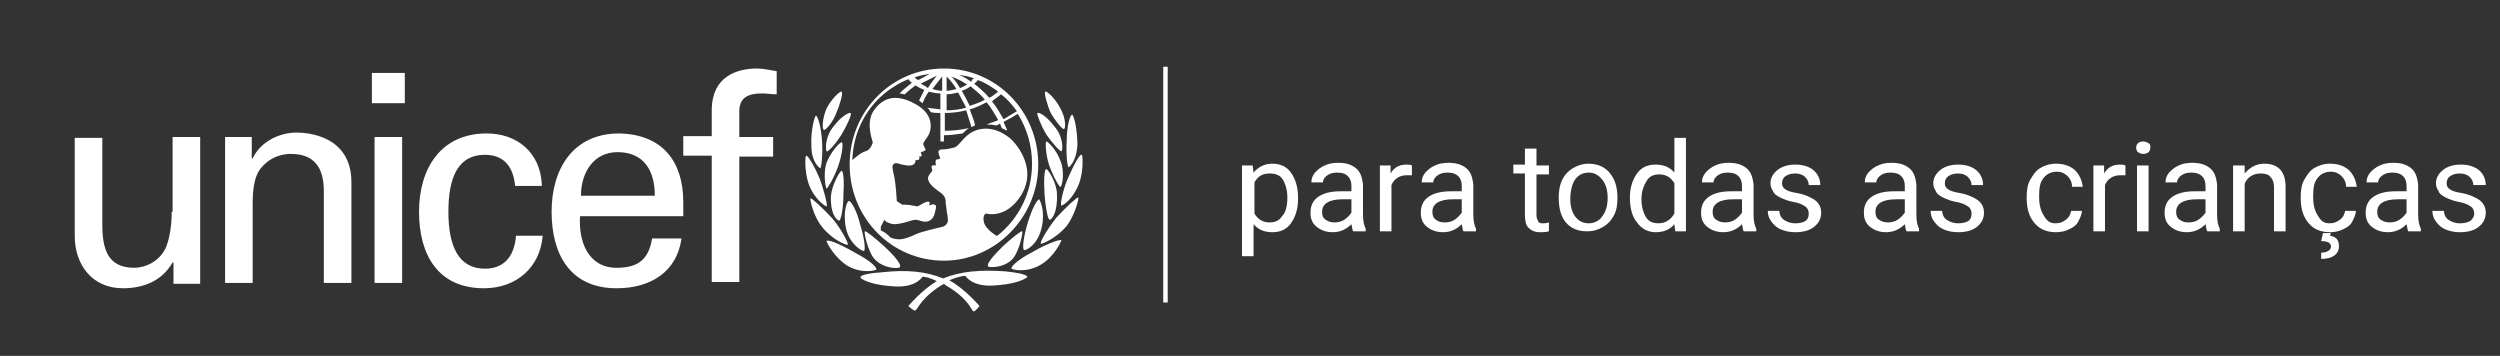
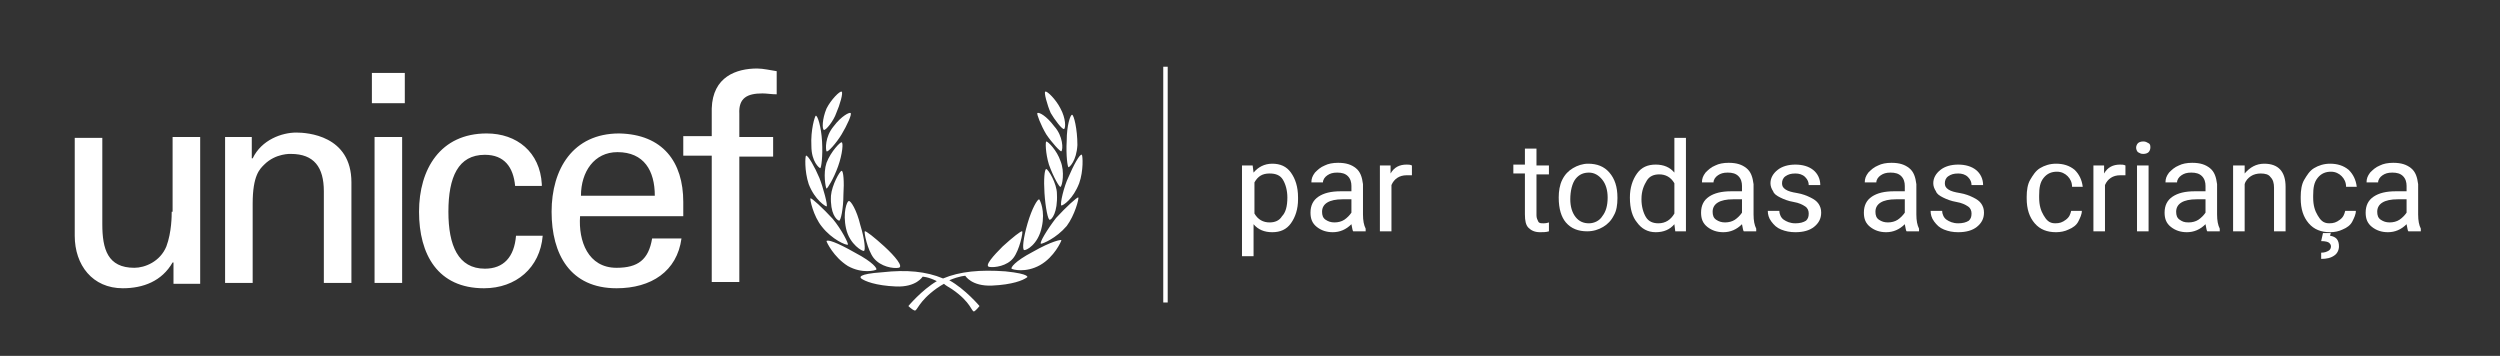
<svg xmlns="http://www.w3.org/2000/svg" xmlns:xlink="http://www.w3.org/1999/xlink" version="1.1" id="Layer_1" x="0px" y="0px" viewBox="0 0 281 40" enable-background="new 0 0 281 40" xml:space="preserve">
  <rect x="0" y="0" width="281" height="40" fill="#333333" stroke="none" />
  <g>
    <g>
      <path fill="#FFFFFF" d="M145.9,22.4c0,1.1-0.3,2-0.8,2.7s-1.2,1-2.1,1c-0.9,0-1.6-0.3-2.1-0.9v3.6h-1.3V18.6h1.2l0.1,0.8    c0.5-0.6,1.2-1,2.1-1c0.9,0,1.6,0.3,2.1,1c0.5,0.7,0.8,1.6,0.8,2.8V22.4z M144.7,22.2c0-0.8-0.2-1.5-0.5-2s-0.8-0.7-1.5-0.7    c-0.8,0-1.3,0.3-1.7,1v3.5c0.4,0.7,1,1,1.7,1c0.6,0,1.1-0.2,1.4-0.7C144.5,23.9,144.7,23.2,144.7,22.2z" />
      <path fill="#FFFFFF" d="M152.1,26c-0.1-0.1-0.1-0.4-0.2-0.8c-0.6,0.6-1.3,0.9-2.1,0.9c-0.7,0-1.3-0.2-1.8-0.6    c-0.5-0.4-0.7-0.9-0.7-1.6c0-0.8,0.3-1.4,0.9-1.8c0.6-0.4,1.4-0.6,2.5-0.6h1.2v-0.6c0-0.4-0.1-0.8-0.4-1.1    c-0.3-0.3-0.7-0.4-1.2-0.4c-0.5,0-0.8,0.1-1.1,0.3s-0.5,0.5-0.5,0.8h-1.3c0-0.4,0.1-0.7,0.4-1.1c0.3-0.3,0.6-0.6,1.1-0.8    c0.4-0.2,0.9-0.3,1.5-0.3c0.9,0,1.5,0.2,2,0.6c0.5,0.4,0.7,1,0.8,1.8v3.4c0,0.7,0.1,1.2,0.3,1.6V26H152.1z M150,25    c0.4,0,0.8-0.1,1.1-0.3s0.6-0.5,0.8-0.8v-1.5h-1c-1.5,0-2.3,0.5-2.3,1.4c0,0.4,0.1,0.7,0.4,0.9S149.6,25,150,25z" />
      <path fill="#FFFFFF" d="M158.7,19.7c-0.2,0-0.4,0-0.6,0c-0.8,0-1.4,0.4-1.7,1.1V26h-1.3v-7.4h1.2l0,0.9c0.4-0.7,1-1,1.8-1    c0.2,0,0.4,0,0.6,0.1V19.7z" />
-       <path fill="#FFFFFF" d="M164.5,26c-0.1-0.1-0.1-0.4-0.2-0.8c-0.6,0.6-1.3,0.9-2.1,0.9c-0.7,0-1.3-0.2-1.8-0.6    c-0.5-0.4-0.7-0.9-0.7-1.6c0-0.8,0.3-1.4,0.9-1.8c0.6-0.4,1.4-0.6,2.5-0.6h1.2v-0.6c0-0.4-0.1-0.8-0.4-1.1    c-0.3-0.3-0.7-0.4-1.2-0.4c-0.5,0-0.8,0.1-1.1,0.3s-0.5,0.5-0.5,0.8h-1.3c0-0.4,0.1-0.7,0.4-1.1c0.3-0.3,0.6-0.6,1.1-0.8    c0.4-0.2,0.9-0.3,1.5-0.3c0.9,0,1.5,0.2,2,0.6c0.5,0.4,0.7,1,0.8,1.8v3.4c0,0.7,0.1,1.2,0.3,1.6V26H164.5z M162.4,25    c0.4,0,0.8-0.1,1.1-0.3s0.6-0.5,0.8-0.8v-1.5h-1c-1.5,0-2.3,0.5-2.3,1.4c0,0.4,0.1,0.7,0.4,0.9S161.9,25,162.4,25z" />
      <path fill="#FFFFFF" d="M172.7,16.8v1.8h1.4v1h-1.4v4.6c0,0.3,0.1,0.5,0.2,0.7s0.3,0.2,0.6,0.2c0.1,0,0.3,0,0.6-0.1v1    c-0.3,0.1-0.7,0.1-1,0.1c-0.6,0-1-0.2-1.3-0.5s-0.4-0.8-0.4-1.5v-4.6h-1.3v-1h1.3v-1.8H172.7z" />
      <path fill="#FFFFFF" d="M175.2,22.2c0-0.7,0.1-1.4,0.4-2c0.3-0.6,0.7-1,1.2-1.3c0.5-0.3,1.1-0.5,1.7-0.5c1,0,1.8,0.3,2.4,1    c0.6,0.7,0.9,1.6,0.9,2.8v0.1c0,0.7-0.1,1.4-0.4,1.9c-0.3,0.6-0.7,1-1.2,1.3c-0.5,0.3-1.1,0.5-1.8,0.5c-1,0-1.8-0.3-2.4-1    C175.5,24.4,175.2,23.5,175.2,22.2L175.2,22.2z M176.5,22.4c0,0.8,0.2,1.5,0.6,2c0.4,0.5,0.9,0.7,1.5,0.7c0.6,0,1.2-0.3,1.5-0.8    c0.4-0.5,0.6-1.2,0.6-2.1c0-0.8-0.2-1.5-0.6-2c-0.4-0.5-0.9-0.8-1.5-0.8c-0.6,0-1.1,0.2-1.5,0.7S176.5,21.5,176.5,22.4z" />
      <path fill="#FFFFFF" d="M183.2,22.2c0-1.1,0.3-2,0.8-2.7c0.5-0.7,1.2-1,2.1-1c0.9,0,1.6,0.3,2.1,0.9v-3.9h1.3V26h-1.2l-0.1-0.8    c-0.5,0.6-1.2,0.9-2.1,0.9c-0.9,0-1.6-0.4-2.1-1.1C183.5,24.4,183.2,23.5,183.2,22.2L183.2,22.2z M184.5,22.4c0,0.8,0.2,1.5,0.5,2    s0.8,0.7,1.4,0.7c0.8,0,1.4-0.4,1.8-1.1v-3.4c-0.4-0.7-1-1-1.7-1c-0.6,0-1.1,0.2-1.4,0.7S184.5,21.4,184.5,22.4z" />
      <path fill="#FFFFFF" d="M196,26c-0.1-0.1-0.1-0.4-0.2-0.8c-0.6,0.6-1.3,0.9-2.1,0.9c-0.7,0-1.3-0.2-1.8-0.6    c-0.5-0.4-0.7-0.9-0.7-1.6c0-0.8,0.3-1.4,0.9-1.8c0.6-0.4,1.4-0.6,2.5-0.6h1.2v-0.6c0-0.4-0.1-0.8-0.4-1.1    c-0.3-0.3-0.7-0.4-1.2-0.4c-0.5,0-0.8,0.1-1.1,0.3s-0.5,0.5-0.5,0.8h-1.3c0-0.4,0.1-0.7,0.4-1.1c0.3-0.3,0.6-0.6,1.1-0.8    c0.4-0.2,0.9-0.3,1.5-0.3c0.9,0,1.5,0.2,2,0.6c0.5,0.4,0.7,1,0.8,1.8v3.4c0,0.7,0.1,1.2,0.3,1.6V26H196z M193.9,25    c0.4,0,0.8-0.1,1.1-0.3s0.6-0.5,0.8-0.8v-1.5h-1c-1.5,0-2.3,0.5-2.3,1.4c0,0.4,0.1,0.7,0.4,0.9S193.5,25,193.9,25z" />
      <path fill="#FFFFFF" d="M203.3,24c0-0.3-0.1-0.6-0.4-0.8c-0.3-0.2-0.7-0.4-1.3-0.5c-0.6-0.1-1.1-0.3-1.5-0.5    c-0.4-0.2-0.7-0.4-0.8-0.7c-0.2-0.3-0.3-0.6-0.3-0.9c0-0.6,0.3-1.1,0.8-1.5c0.5-0.4,1.2-0.6,2-0.6c0.8,0,1.5,0.2,2,0.6    c0.5,0.4,0.8,1,0.8,1.7h-1.3c0-0.3-0.1-0.6-0.4-0.9c-0.3-0.3-0.7-0.4-1.1-0.4c-0.5,0-0.8,0.1-1.1,0.3s-0.4,0.5-0.4,0.8    c0,0.3,0.1,0.5,0.4,0.7s0.7,0.3,1.3,0.4c0.6,0.1,1.1,0.3,1.5,0.5s0.7,0.4,0.9,0.7c0.2,0.3,0.3,0.6,0.3,1c0,0.7-0.3,1.2-0.8,1.6    c-0.5,0.4-1.2,0.6-2.1,0.6c-0.6,0-1.1-0.1-1.6-0.3s-0.8-0.5-1.1-0.9c-0.3-0.4-0.4-0.8-0.4-1.2h1.3c0,0.4,0.2,0.8,0.5,1    c0.3,0.2,0.7,0.4,1.3,0.4c0.5,0,0.9-0.1,1.2-0.3C203.2,24.6,203.3,24.4,203.3,24z" />
      <path fill="#FFFFFF" d="M214.3,26c-0.1-0.1-0.1-0.4-0.2-0.8c-0.6,0.6-1.3,0.9-2.1,0.9c-0.7,0-1.3-0.2-1.8-0.6    c-0.5-0.4-0.7-0.9-0.7-1.6c0-0.8,0.3-1.4,0.9-1.8c0.6-0.4,1.4-0.6,2.5-0.6h1.2v-0.6c0-0.4-0.1-0.8-0.4-1.1    c-0.3-0.3-0.7-0.4-1.2-0.4c-0.5,0-0.8,0.1-1.1,0.3s-0.5,0.5-0.5,0.8h-1.3c0-0.4,0.1-0.7,0.4-1.1c0.3-0.3,0.6-0.6,1.1-0.8    c0.4-0.2,0.9-0.3,1.5-0.3c0.9,0,1.5,0.2,2,0.6c0.5,0.4,0.7,1,0.8,1.8v3.4c0,0.7,0.1,1.2,0.3,1.6V26H214.3z M212.2,25    c0.4,0,0.8-0.1,1.1-0.3s0.6-0.5,0.8-0.8v-1.5h-1c-1.5,0-2.3,0.5-2.3,1.4c0,0.4,0.1,0.7,0.4,0.9S211.8,25,212.2,25z" />
      <path fill="#FFFFFF" d="M221.6,24c0-0.3-0.1-0.6-0.4-0.8c-0.3-0.2-0.7-0.4-1.3-0.5c-0.6-0.1-1.1-0.3-1.5-0.5    c-0.4-0.2-0.7-0.4-0.8-0.7c-0.2-0.3-0.3-0.6-0.3-0.9c0-0.6,0.3-1.1,0.8-1.5c0.5-0.4,1.2-0.6,2-0.6c0.8,0,1.5,0.2,2,0.6    c0.5,0.4,0.8,1,0.8,1.7h-1.3c0-0.3-0.1-0.6-0.4-0.9c-0.3-0.3-0.7-0.4-1.1-0.4c-0.5,0-0.8,0.1-1.1,0.3s-0.4,0.5-0.4,0.8    c0,0.3,0.1,0.5,0.4,0.7s0.7,0.3,1.3,0.4c0.6,0.1,1.1,0.3,1.5,0.5s0.7,0.4,0.9,0.7c0.2,0.3,0.3,0.6,0.3,1c0,0.7-0.3,1.2-0.8,1.6    c-0.5,0.4-1.2,0.6-2.1,0.6c-0.6,0-1.1-0.1-1.6-0.3s-0.8-0.5-1.1-0.9c-0.3-0.4-0.4-0.8-0.4-1.2h1.3c0,0.4,0.2,0.8,0.5,1    c0.3,0.2,0.7,0.4,1.3,0.4c0.5,0,0.9-0.1,1.2-0.3C221.5,24.6,221.6,24.4,221.6,24z" />
      <path fill="#FFFFFF" d="M231,25.1c0.5,0,0.8-0.1,1.2-0.4s0.5-0.6,0.6-1h1.2c0,0.4-0.2,0.8-0.4,1.2s-0.6,0.7-1.1,0.9    c-0.4,0.2-0.9,0.3-1.4,0.3c-1,0-1.8-0.3-2.4-1c-0.6-0.7-0.9-1.6-0.9-2.8v-0.2c0-0.7,0.1-1.4,0.4-1.9s0.6-1,1.1-1.3    c0.5-0.3,1.1-0.5,1.8-0.5c0.8,0,1.5,0.2,2.1,0.7c0.5,0.5,0.8,1.1,0.9,1.9h-1.2c0-0.5-0.2-0.9-0.5-1.2c-0.3-0.3-0.7-0.5-1.2-0.5    c-0.6,0-1.1,0.2-1.5,0.7c-0.4,0.5-0.5,1.1-0.5,2v0.2c0,0.9,0.2,1.5,0.5,2S230.3,25.1,231,25.1z" />
      <path fill="#FFFFFF" d="M238.9,19.7c-0.2,0-0.4,0-0.6,0c-0.8,0-1.4,0.4-1.7,1.1V26h-1.3v-7.4h1.2l0,0.9c0.4-0.7,1-1,1.8-1    c0.2,0,0.4,0,0.6,0.1V19.7z" />
      <path fill="#FFFFFF" d="M240.1,16.6c0-0.2,0.1-0.4,0.2-0.5c0.1-0.1,0.3-0.2,0.6-0.2s0.4,0.1,0.6,0.2s0.2,0.3,0.2,0.5    s-0.1,0.4-0.2,0.5s-0.3,0.2-0.6,0.2s-0.4-0.1-0.6-0.2C240.2,17,240.1,16.8,240.1,16.6z M241.5,26h-1.3v-7.4h1.3V26z" />
      <path fill="#FFFFFF" d="M248.1,26c-0.1-0.1-0.1-0.4-0.2-0.8c-0.6,0.6-1.3,0.9-2.1,0.9c-0.7,0-1.3-0.2-1.8-0.6    c-0.5-0.4-0.7-0.9-0.7-1.6c0-0.8,0.3-1.4,0.9-1.8c0.6-0.4,1.4-0.6,2.5-0.6h1.2v-0.6c0-0.4-0.1-0.8-0.4-1.1    c-0.3-0.3-0.7-0.4-1.2-0.4c-0.5,0-0.8,0.1-1.1,0.3s-0.5,0.5-0.5,0.8h-1.3c0-0.4,0.1-0.7,0.4-1.1c0.3-0.3,0.6-0.6,1.1-0.8    c0.4-0.2,0.9-0.3,1.5-0.3c0.9,0,1.5,0.2,2,0.6c0.5,0.4,0.7,1,0.8,1.8v3.4c0,0.7,0.1,1.2,0.3,1.6V26H248.1z M246,25    c0.4,0,0.8-0.1,1.1-0.3s0.6-0.5,0.8-0.8v-1.5h-1c-1.5,0-2.3,0.5-2.3,1.4c0,0.4,0.1,0.7,0.4,0.9S245.5,25,246,25z" />
      <path fill="#FFFFFF" d="M252.3,18.6l0,0.9c0.6-0.7,1.3-1.1,2.2-1.1c1.6,0,2.4,0.9,2.4,2.6V26h-1.3v-4.9c0-0.5-0.1-0.9-0.4-1.2    c-0.2-0.3-0.6-0.4-1.1-0.4c-0.4,0-0.8,0.1-1.1,0.3s-0.6,0.5-0.7,0.9V26h-1.3v-7.4H252.3z" />
      <path fill="#FFFFFF" d="M261.8,25.1c0.5,0,0.8-0.1,1.2-0.4s0.5-0.6,0.6-1h1.2c0,0.4-0.2,0.8-0.4,1.2s-0.6,0.7-1.1,0.9    c-0.4,0.2-0.9,0.3-1.4,0.3c-1,0-1.8-0.3-2.4-1c-0.6-0.7-0.9-1.6-0.9-2.8v-0.2c0-0.7,0.1-1.4,0.4-1.9s0.6-1,1.1-1.3    c0.5-0.3,1.1-0.5,1.8-0.5c0.8,0,1.5,0.2,2.1,0.7c0.5,0.5,0.8,1.1,0.9,1.9h-1.2c0-0.5-0.2-0.9-0.5-1.2c-0.3-0.3-0.7-0.5-1.2-0.5    c-0.6,0-1.1,0.2-1.5,0.7c-0.4,0.5-0.5,1.1-0.5,2v0.2c0,0.9,0.2,1.5,0.5,2S261.1,25.1,261.8,25.1z M262,26.1l-0.1,0.4    c0.7,0.1,1,0.5,1,1.2c0,0.4-0.2,0.8-0.5,1c-0.4,0.3-0.9,0.4-1.5,0.4l0-0.7c0.4,0,0.6-0.1,0.8-0.2c0.2-0.1,0.3-0.3,0.3-0.5    c0-0.2-0.1-0.3-0.2-0.4s-0.4-0.2-0.9-0.2l0.2-0.9H262z" />
      <path fill="#FFFFFF" d="M270.7,26c-0.1-0.1-0.1-0.4-0.2-0.8c-0.6,0.6-1.3,0.9-2.1,0.9c-0.7,0-1.3-0.2-1.8-0.6    c-0.5-0.4-0.7-0.9-0.7-1.6c0-0.8,0.3-1.4,0.9-1.8c0.6-0.4,1.4-0.6,2.5-0.6h1.2v-0.6c0-0.4-0.1-0.8-0.4-1.1    c-0.3-0.3-0.7-0.4-1.2-0.4c-0.5,0-0.8,0.1-1.1,0.3s-0.5,0.5-0.5,0.8h-1.3c0-0.4,0.1-0.7,0.4-1.1c0.3-0.3,0.6-0.6,1.1-0.8    c0.4-0.2,0.9-0.3,1.5-0.3c0.9,0,1.5,0.2,2,0.6c0.5,0.4,0.7,1,0.8,1.8v3.4c0,0.7,0.1,1.2,0.3,1.6V26H270.7z M268.6,25    c0.4,0,0.8-0.1,1.1-0.3s0.6-0.5,0.8-0.8v-1.5h-1c-1.5,0-2.3,0.5-2.3,1.4c0,0.4,0.1,0.7,0.4,0.9S268.2,25,268.6,25z" />
-       <path fill="#FFFFFF" d="M278.1,24c0-0.3-0.1-0.6-0.4-0.8c-0.3-0.2-0.7-0.4-1.3-0.5c-0.6-0.1-1.1-0.3-1.5-0.5    c-0.4-0.2-0.7-0.4-0.8-0.7c-0.2-0.3-0.3-0.6-0.3-0.9c0-0.6,0.3-1.1,0.8-1.5c0.5-0.4,1.2-0.6,2-0.6c0.8,0,1.5,0.2,2,0.6    c0.5,0.4,0.8,1,0.8,1.7H278c0-0.3-0.1-0.6-0.4-0.9c-0.3-0.3-0.7-0.4-1.1-0.4c-0.5,0-0.8,0.1-1.1,0.3s-0.4,0.5-0.4,0.8    c0,0.3,0.1,0.5,0.4,0.7s0.7,0.3,1.3,0.4c0.6,0.1,1.1,0.3,1.5,0.5s0.7,0.4,0.9,0.7c0.2,0.3,0.3,0.6,0.3,1c0,0.7-0.3,1.2-0.8,1.6    c-0.5,0.4-1.2,0.6-2.1,0.6c-0.6,0-1.1-0.1-1.6-0.3s-0.8-0.5-1.1-0.9c-0.3-0.4-0.4-0.8-0.4-1.2h1.3c0,0.4,0.2,0.8,0.5,1    c0.3,0.2,0.7,0.4,1.3,0.4c0.5,0,0.9-0.1,1.2-0.3C277.9,24.6,278.1,24.4,278.1,24z" />
    </g>
    <g>
      <defs>
        <path id="SVGID_1_" d="M104.5,8.3c-0.6,0.1-1.2,0.2-1.7,0.4c0.1,0.1,0.2,0.2,0.4,0.3C103.6,8.8,104,8.6,104.5,8.3z M114.3,12.5     c-0.5-0.7-1.1-1.4-1.8-1.9c-0.3,0.3-0.7,0.5-1,0.8c0.5,0.6,0.9,1.3,1.3,2C113.3,13.1,113.8,12.8,114.3,12.5z M112.2,10.3     c-0.7-0.5-1.4-1-2.3-1.3c-0.1,0.2-0.3,0.3-0.4,0.4c0.6,0.5,1.2,1,1.7,1.6C111.6,10.8,111.9,10.5,112.2,10.3z M109.5,8.8     c-0.6-0.2-1.1-0.3-1.7-0.4c0.5,0.2,0.9,0.5,1.4,0.8C109.2,9,109.3,8.9,109.5,8.8z M106.1,7.7c5.9,0,10.6,4.8,10.6,10.8     c0,5.9-4.8,10.8-10.6,10.8c-5.9,0-10.6-4.8-10.6-10.8C95.5,12.5,100.2,7.7,106.1,7.7z M107.9,9.9c0.3-0.1,0.6-0.3,0.8-0.4     c-0.6-0.4-1.2-0.7-1.8-0.9C107.3,8.9,107.6,9.4,107.9,9.9z M106.4,10.2c0.4,0,0.7-0.1,1.1-0.2c-0.3-0.5-0.7-1-1.1-1.4V10.2z      M107.7,10.4c-0.4,0.1-0.9,0.2-1.3,0.2v1.8c0.8,0,1.5-0.1,2.2-0.3C108.3,11.5,108,11,107.7,10.4z M109.1,9.7     c-0.3,0.2-0.6,0.4-1,0.5c0.3,0.5,0.6,1.1,0.9,1.7c0.6-0.2,1.2-0.4,1.7-0.7C110.3,10.7,109.7,10.2,109.1,9.7z M104.3,9.9     c0.3-0.5,0.6-0.9,1-1.4c-0.6,0.3-1.2,0.6-1.8,0.9C103.8,9.6,104.1,9.7,104.3,9.9z M105.9,8.6c-0.4,0.5-0.7,0.9-1.1,1.4     c0.3,0.1,0.7,0.2,1.1,0.2V8.6z M100.1,26.7c0.2,0.1,0.6,0.2,1,0.2c0.5,0,1.3-0.3,1.9-0.6c0.7-0.3,2.5-0.7,2.9-0.8     c0.4-0.1,0.5-0.3,0.6-0.5c0.1-0.2,0-0.5,0-0.8c-0.1-0.3-0.1-0.8-0.2-1.3c0-0.5,0-0.9-0.8-1.4c-0.7-0.5-1.2-1-1.2-1.5     c0.1-0.4,0.5-0.8,0.5-0.8s-0.1-0.4-0.1-0.5c0.1-0.2,0.5-0.1,0.5-0.1s-0.1-0.5,0-0.6c0-0.1,0.3-0.1,0.3-0.1l0.2-0.1     c0,0-0.2-0.4-0.2-0.6c-0.1-0.2,0.1-0.4,0.3-0.4s0.6,0,1.4-0.2c0.8-0.2,1.2-1.8,3.1-2.1c1.9-0.3,3.4,1.2,3.4,1.2s3.1,2.9,1.1,6.2     c-1.7,2.8-4,2.1-4,2.1s-0.4,0.2-0.2,1c0.2,0.8,1.4,1.5,1.4,1.5l0.1,0c2.4-1.9,3.9-4.8,3.9-8.1c0-2.1-0.6-4-1.6-5.6     c-0.5,0.3-1,0.6-1.6,0.9c0.1,0.3,0.3,0.6,0.4,1c-0.2-0.1-0.4-0.2-0.6-0.3c-0.1-0.2-0.1-0.3-0.2-0.5c-0.2,0.1-0.3,0.2-0.5,0.2     c-0.3-0.1-0.7-0.1-1-0.1c0.4-0.2,0.9-0.3,1.3-0.5c-0.4-0.7-0.8-1.4-1.3-2c-0.6,0.3-1.2,0.6-1.9,0.8c0.2,0.6,0.5,1.2,0.6,1.8     c-0.2,0.1-0.3,0.1-0.4,0.2c-0.2-0.6-0.4-1.3-0.6-1.9c-0.8,0.2-1.6,0.3-2.4,0.3v2c0.9,0,1.8-0.1,2.7-0.3c-0.3,0.2-0.5,0.4-0.7,0.6     c-0.7,0.1-1.4,0.2-2.1,0.2v0.7c-0.1,0-0.2,0-0.3,0c0,0-0.1,0-0.1,0v-3.2c-0.4,0-0.7,0-1.1-0.1c-0.1-0.2-0.2-0.4-0.4-0.5     c0.5,0.1,1,0.1,1.5,0.2v-1.8c-0.5,0-0.9-0.1-1.3-0.2c-0.3,0.4-0.5,0.8-0.7,1.3c-0.1-0.1-0.3-0.2-0.4-0.3c0.2-0.4,0.4-0.8,0.6-1.2     c-0.3-0.1-0.7-0.3-1-0.5c-0.4,0.3-0.8,0.6-1.2,1c-0.2,0-0.4-0.1-0.6-0.1c0.4-0.4,0.9-0.8,1.4-1.2c-0.2-0.1-0.3-0.3-0.4-0.4     c-0.8,0.3-1.6,0.8-2.3,1.3c-2.4,1.8-3.9,4.6-4,7.8c0.1-0.1,1-0.9,1.5-1c0.5-0.1,0.8-0.9,0.8-1c0-0.1-0.9-2.3,0.2-3.7     c0.9-1.2,2.3-1.9,4.6-0.6c2.2,1.2,1.8,3,1.4,3.6c-0.4,0.6-0.6,0.8-0.5,1c0.1,0.3,0.3,0.5,0.2,0.6c-0.1,0.1-0.5,0.2-0.5,0.2     s0.1,0.3,0.1,0.4c0,0.1-0.3,0.1-0.3,0.1s0.1,0.2,0,0.3c0,0.1-0.4,0.1-0.4,0.1s0.1,0.7-0.9,0.6c-1-0.1-1.2-0.4-1.5-0.2     c-0.3,0.2-0.2,0.5,0,1.4c0.2,0.9,0.3,2.8,0.3,2.8l0.6,0.4c0,0,0.9,0,1.1,0.1c0.2,0,0.5,0.1,0.6,0.1c0.1,0,0.7-0.4,1-0.5     c0.3-0.1,0.4,0,0.4,0.1c0,0.1-0.1,0.3-0.1,0.3s0.5-0.2,0.6-0.1c0.2,0,0.3,0.2,0.1,0.8c-0.1,0.6-0.4,1-0.9,1.1     c-0.5,0.1-0.9-0.2-1.3-0.2c-0.4,0-1.5,0.5-2.4,0.5c-0.9-0.1-1.1-0.5-1.1-0.5s-0.3,0.6-0.4,0.8c0,0.2,0,0.3,0,0.4     C99.5,26.1,99.8,26.4,100.1,26.7z" />
      </defs>
      <clipPath id="SVGID_2_">
        <use xlink:href="#SVGID_1_" overflow="visible" />
      </clipPath>
      <g clip-path="url(#SVGID_2_)">
        <defs>
-           <rect id="SVGID_3_" x="-70" y="-20" width="1440" height="1024" />
-         </defs>
+           </defs>
        <clipPath id="SVGID_4_">
          <use xlink:href="#SVGID_3_" overflow="visible" />
        </clipPath>
        <rect x="90.5" y="2.7" clip-path="url(#SVGID_4_)" fill="#FFFFFF" width="31.3" height="31.5" />
      </g>
    </g>
    <g>
      <defs>
        <path id="SVGID_5_" d="M101,30.1c-0.6,0.1-2-0.1-2.8-1.1c-0.7-0.9-1.1-2.9-1-3c0.1-0.1,1.1,0.7,2.2,1.7     C100.6,28.8,101.6,30,101,30.1 M98.5,30.3c-0.1,0.1-1.6,0.5-3.2-0.4c-1.6-1-2.4-2.7-2.4-2.8c0.1-0.2,1.1,0.1,3.2,1.3     C98.2,29.5,98.6,30.2,98.5,30.3 M97.1,28.2c-0.1,0.1-1.6-0.7-2-2.5c-0.4-1.8,0.1-3.1,0.3-3.1c0.2-0.1,0.9,1,1.3,2.7     C97.2,26.9,97.3,28.2,97.1,28.2 M95.3,27.5c-0.2,0.1-1.8-0.6-2.9-2c-1-1.2-1.4-3.2-1.3-3.2c0.1-0.1,1.4,1.1,2.5,2.3     C94.6,25.8,95.4,27.4,95.3,27.5 M94.3,24.8C94,24.7,93.3,24,93.4,22c0.1-1.2,1-2.8,1.2-2.8c0.2,0,0.3,1.2,0.2,2.7     C94.8,23.4,94.5,24.9,94.3,24.8 M90.6,17.5c0.2-0.1,1,1.3,1.5,2.5c0.4,1,1,3.2,0.8,3.2c-0.1,0-1.3-0.7-2-2.5     C90.4,19.2,90.5,17.5,90.6,17.5 M94.6,16c0.2,0,0.1,1.3-0.4,2.7c-0.5,1.4-1.2,2.5-1.3,2.5c-0.1-0.1-0.4-1.7,0-2.9     C93.4,17,94.5,15.9,94.6,16 M92.9,17c-0.1-0.2-0.2-1.6,0.8-2.8c0.9-1.2,1.8-1.6,1.9-1.5c0.2,0.1-0.4,1.4-1,2.4     C94,16.1,93,17.2,92.9,17 M92.6,14.6c-0.2-0.1-0.2-1.2,0.3-2.4c0.5-1,1.5-2,1.7-1.9c0.2,0.1-0.2,1.5-0.6,2.4     C93.7,13.6,92.8,14.7,92.6,14.6 M91.7,13c0.2,0,0.6,1.2,0.7,2.9c0.1,1.7-0.1,3-0.2,3c-0.1,0-1-0.7-1-2.5     C91.1,14.6,91.6,13,91.7,13 M109.5,35c-0.3,0.1-0.3-1-2.5-2.5c-0.3-0.2-0.7-0.4-0.9-0.6c-0.2,0.1-0.5,0.3-0.8,0.5     c-2.1,1.5-2.2,2.6-2.5,2.5c-0.3-0.1-0.7-0.5-0.7-0.5s1.5-1.8,3.2-2.8c-1-0.5-1.6-0.5-1.6-0.5s-0.7,1.2-3,1.1     c-2.3-0.1-3.5-0.6-3.9-0.9c-0.1-0.1-0.5-0.5,2.4-0.7c2.7-0.3,4.9-0.1,6.8,0.7c1.9-0.8,4.2-1,7-0.8c2.9,0.3,2.5,0.7,2.4,0.7     c-0.4,0.3-1.6,0.8-3.9,0.9c-2.3,0.1-3-1.1-3-1.1s-0.6,0-1.8,0.5c1.8,1,3.4,2.9,3.4,2.9S109.7,34.9,109.5,35 M111.2,30     c-0.6-0.1,0.5-1.3,1.5-2.3c1.1-1,2.1-1.8,2.2-1.7c0.1,0.1-0.3,2.1-1,3C113.2,29.9,111.8,30.1,111.2,30 M113.7,30.2     c-0.1-0.1,0.3-0.8,2.4-1.9c2.1-1.2,3.2-1.4,3.2-1.3c0,0.1-0.8,1.9-2.4,2.8C115.3,30.7,113.8,30.3,113.7,30.2 M115.1,28.1     c-0.2-0.1-0.1-1.3,0.4-3c0.5-1.7,1.1-2.7,1.3-2.7c0.1,0.1,0.7,1.3,0.3,3.1C116.7,27.5,115.3,28.2,115.1,28.1 M117,27.4     c-0.2-0.1,0.7-1.6,1.7-2.9c1.1-1.2,2.4-2.4,2.5-2.3c0.1,0.1-0.4,2-1.3,3.2C118.7,26.8,117.2,27.4,117,27.4 M118,24.7     c-0.2,0.1-0.5-1.4-0.6-3c-0.1-1.5,0-2.7,0.2-2.7c0.2,0,1.2,1.6,1.2,2.8C118.9,23.9,118.2,24.7,118,24.7 M121.6,17.4     c0.1,0.1,0.2,1.8-0.3,3.2c-0.7,1.8-1.8,2.5-2,2.5c-0.2-0.1,0.3-2.2,0.8-3.2C120.6,18.7,121.4,17.2,121.6,17.4 M117.6,15.9     c0.2,0,1.2,1,1.6,2.2c0.5,1.2,0.2,2.8,0,2.9c-0.1,0.1-0.8-1.1-1.3-2.5C117.5,17.2,117.5,15.9,117.6,15.9 M119.3,17     c-0.1,0.1-1.1-1-1.7-1.9c-0.6-1-1.1-2.3-1-2.4c0.2-0.1,1,0.3,1.9,1.5C119.5,15.3,119.5,16.8,119.3,17 M119.6,14.5     c-0.2,0.1-1.1-1.1-1.5-1.8c-0.4-0.9-0.8-2.4-0.6-2.4c0.2-0.1,1.2,0.9,1.7,1.9C119.8,13.3,119.8,14.4,119.6,14.5 M120.5,12.9     c0.2,0,0.6,1.6,0.6,3.4c-0.1,1.8-0.9,2.5-1,2.5c-0.1,0-0.3-1.3-0.2-3C119.9,14.1,120.3,12.9,120.5,12.9" />
      </defs>
      <clipPath id="SVGID_6_">
        <use xlink:href="#SVGID_5_" overflow="visible" />
      </clipPath>
      <g clip-path="url(#SVGID_6_)">
        <defs>
          <rect id="SVGID_7_" x="-70" y="-20" width="1440" height="1024" />
        </defs>
        <clipPath id="SVGID_8_">
          <use xlink:href="#SVGID_7_" overflow="visible" />
        </clipPath>
        <rect x="85.5" y="5.3" clip-path="url(#SVGID_8_)" fill="#FFFFFF" width="41.2" height="34.7" />
      </g>
    </g>
    <g>
      <defs>
        <path id="SVGID_9_" d="M83.1,31.8V17.6h3.8v-2.2h-3.8v-2.6C83,11,84,10.5,85.7,10.5c0.5,0,1,0.1,1.6,0.1V8     c-0.7-0.1-1.5-0.3-2.2-0.3c-2.3,0-5,0.9-5.1,4.5v3.1h-3.2v2.2H80v14.2H83.1z M65.3,22c0-2.7,1.5-4.9,4.1-4.9c3,0,4.2,2.1,4.2,4.9     H65.3z M76.8,24.2v-1.5c0-4.5-2.3-7.6-7.2-7.7c-5.2,0-7.6,4-7.6,8.8c0,4.8,2.1,8.6,7.3,8.6c3.9,0,6.8-1.9,7.3-5.6h-3.3     c-0.4,2.4-1.6,3.3-4,3.3c-3.2,0-4.3-3-4.1-5.8H76.8z M60.9,20.7c-0.2-3.6-2.8-5.7-6.2-5.7c-5.2,0-7.6,4-7.6,8.8     c0,4.8,2.1,8.6,7.3,8.6c3.6,0,6.3-2.3,6.6-5.9H58c-0.2,2.4-1.4,3.7-3.5,3.7c-3,0-4.1-2.6-4.1-6.4c0-3.9,1.1-6.4,4.1-6.4     c2.2,0,3.2,1.4,3.4,3.5H60.9z M41.8,11.6h3.7V8.2h-3.7V11.6z M42.1,31.8h3.1V15.4h-3.1V31.8z M28.3,15.4h-3v16.4h3.1v-8.9     c0-3.2,0.8-3.9,1.3-4.4c1.3-1.3,3-1.2,3-1.2c2.6,0,3.7,1.5,3.7,4.2v10.3h3.1V20.5c0-5.3-5-5.6-6.2-5.6c-1.6,0-3.9,0.8-4.9,2.9     h-0.1V15.4z M19.3,23.8c0,0.4,0,2.3-0.6,3.9c-0.7,1.7-2.4,2.4-3.6,2.4c-3,0-3.6-2.1-3.6-4.9v-9.7H8.4v11c0,3.3,2,5.9,5.4,5.9     c2.3,0,4.4-0.8,5.6-2.9h0.1v2.4h3V15.4h-3.1V23.8z" />
      </defs>
      <clipPath id="SVGID_10_">
        <use xlink:href="#SVGID_9_" overflow="visible" />
      </clipPath>
      <g clip-path="url(#SVGID_10_)">
        <defs>
          <rect id="SVGID_11_" x="-70" y="-20" width="1440" height="1024" />
        </defs>
        <clipPath id="SVGID_12_">
          <use xlink:href="#SVGID_11_" overflow="visible" />
        </clipPath>
        <rect x="3.4" y="2.7" clip-path="url(#SVGID_12_)" fill="#FFFFFF" width="88.9" height="34.6" />
      </g>
    </g>
    <line fill="none" stroke="#FFFFFF" stroke-width="0.5" stroke-miterlimit="10" x1="131" y1="7.5" x2="131" y2="34" />
  </g>
</svg>